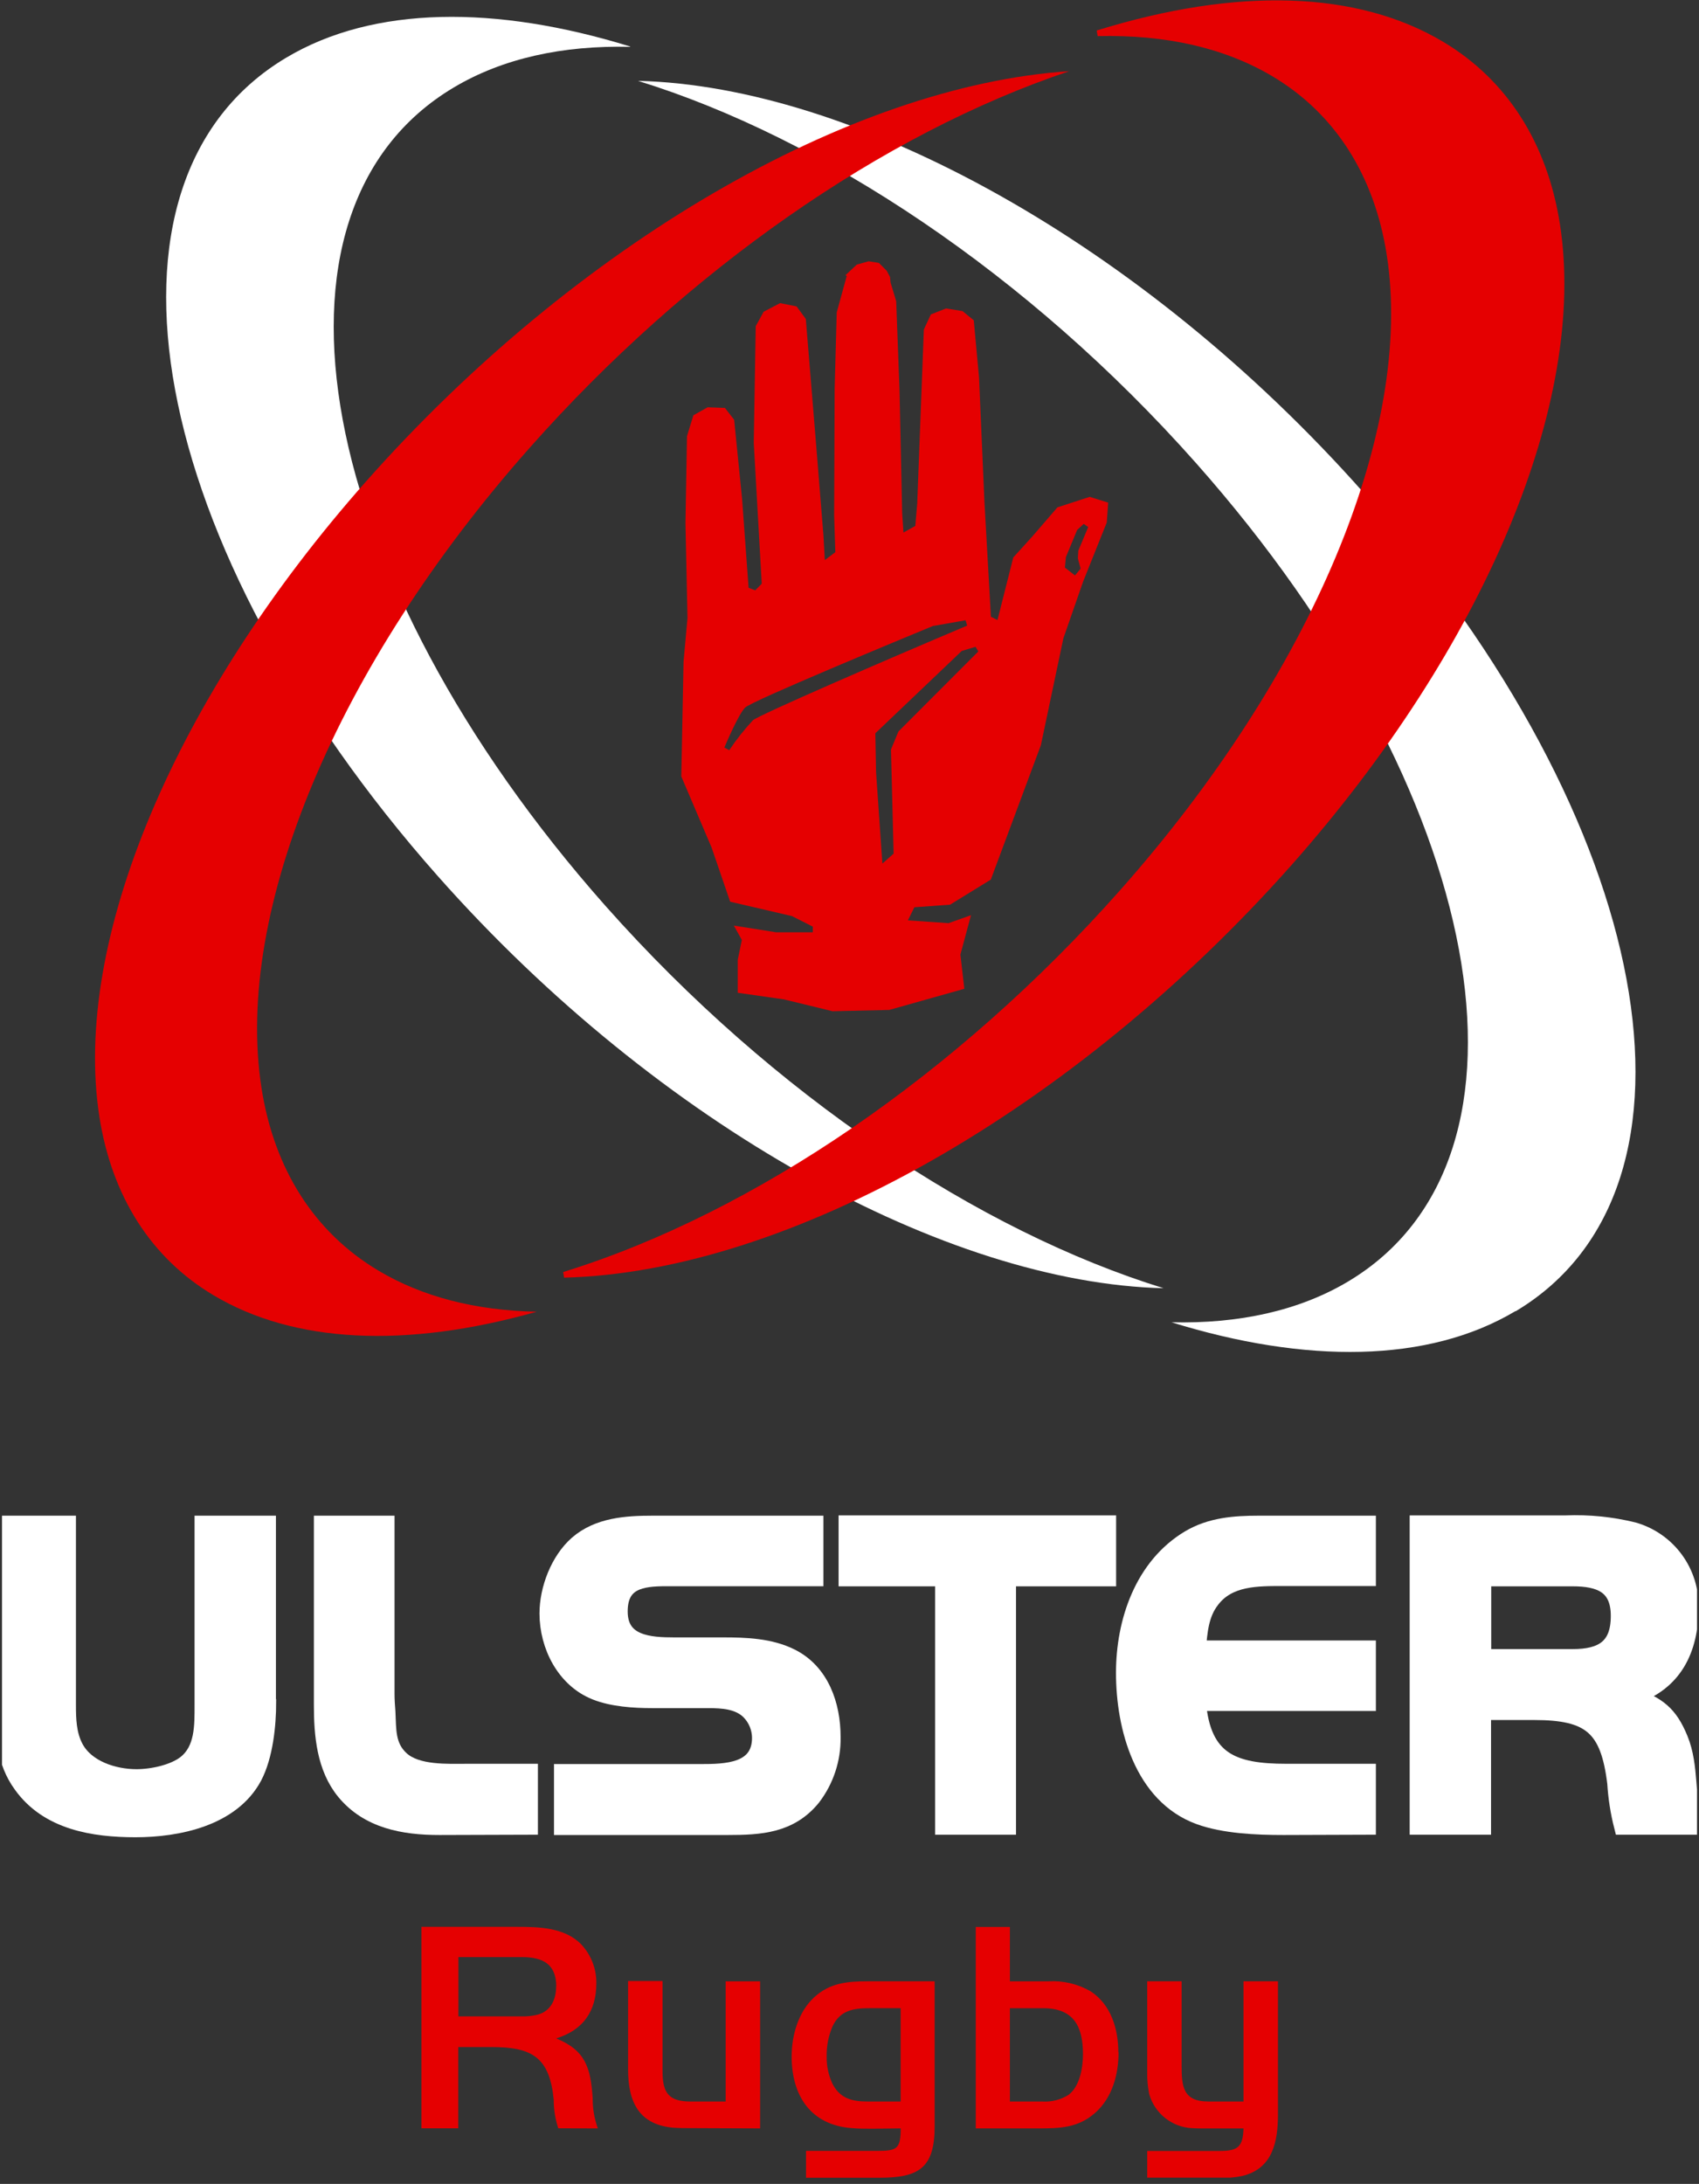
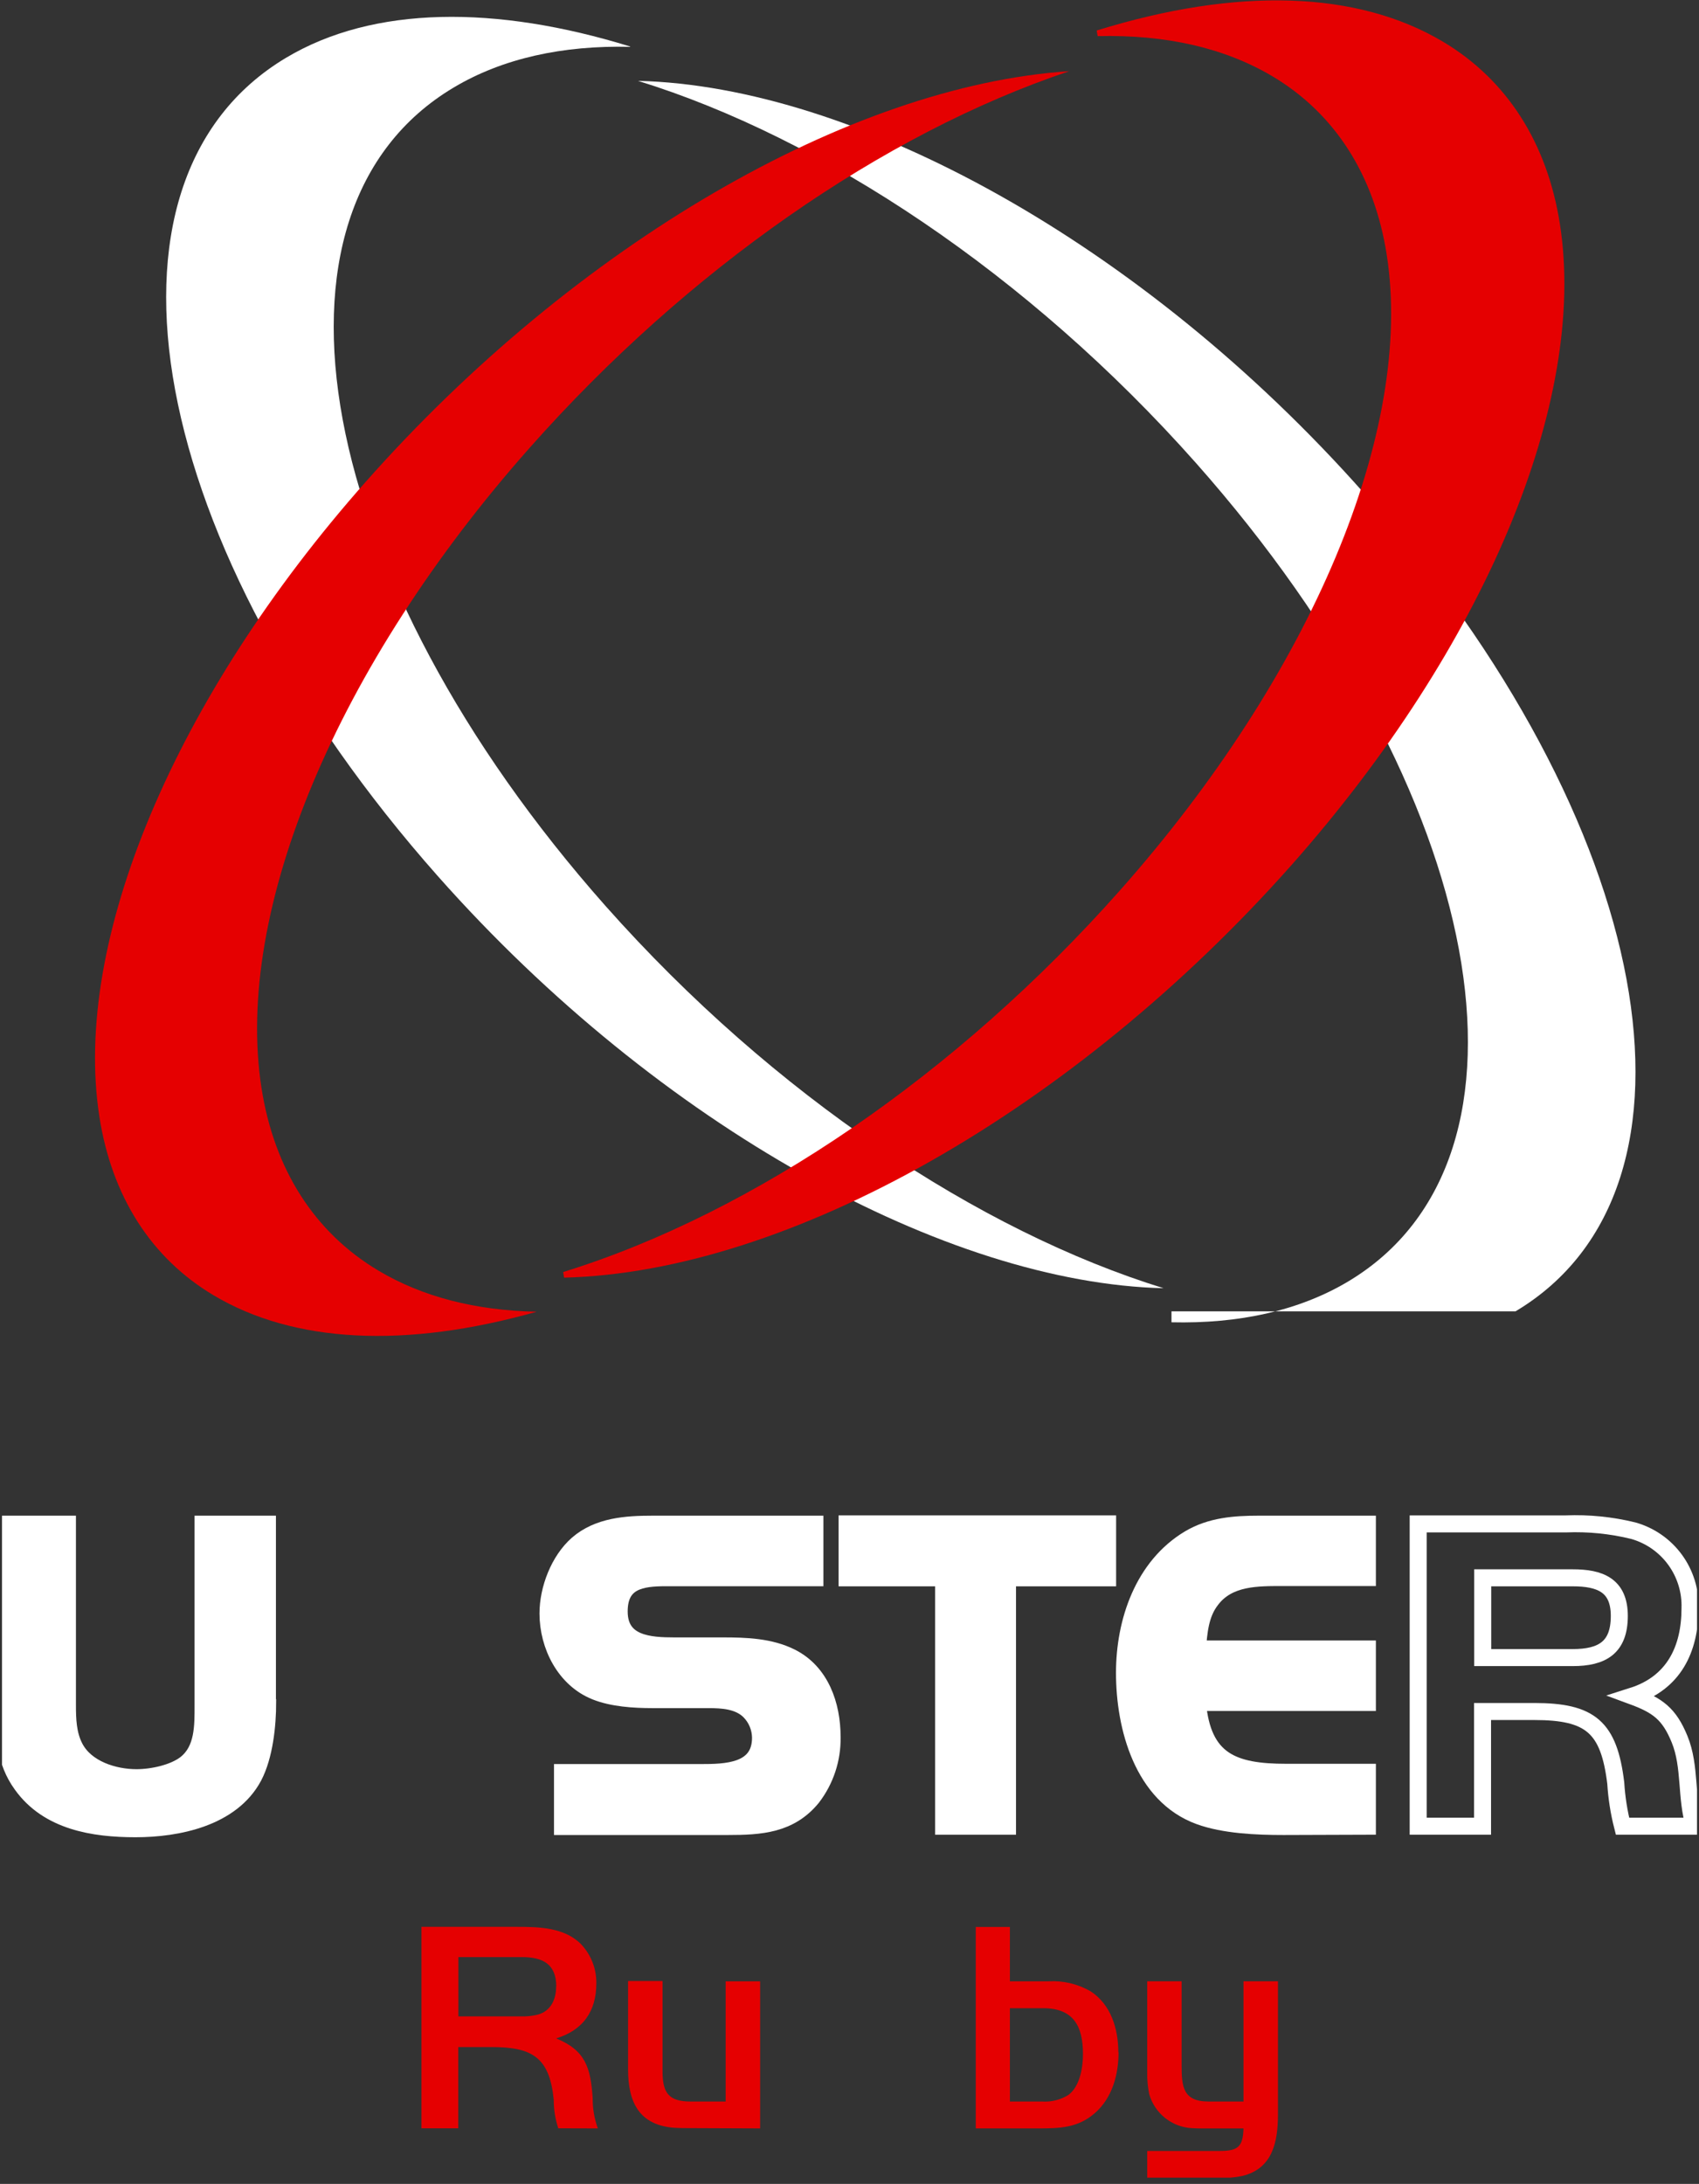
<svg xmlns="http://www.w3.org/2000/svg" width="256" height="329" viewBox="0 0 256 329" fill="none">
  <rect x="0" y="0" width="256" height="329" fill="#333333" stroke="none" />
  <g clip-path="url(#clip0_7722_232603)">
-     <path d="M228.358 197.547C259.577 178.914 249.329 123.752 205.491 74.256C172.027 36.49 128.672 12.962 96.132 12.182C123.844 20.745 154.877 41.191 180.226 69.775C224.09 119.271 234.329 174.476 203.094 193.075C195.691 197.479 186.629 199.436 176.516 199.198C196.733 205.449 215.188 205.373 228.358 197.505V197.547Z" fill="white" />
+     <path d="M228.358 197.547C259.577 178.914 249.329 123.752 205.491 74.256C172.027 36.49 128.672 12.962 96.132 12.182C123.844 20.745 154.877 41.191 180.226 69.775C224.09 119.271 234.329 174.476 203.094 193.075C195.691 197.479 186.629 199.436 176.516 199.198V197.547Z" fill="white" />
    <path d="M94.951 7.007C74.726 0.756 56.28 0.832 43.109 8.701C11.891 27.334 22.13 82.496 65.977 131.992C99.432 169.757 142.787 193.286 175.327 194.065C147.624 185.502 116.591 165.057 91.233 136.472C47.378 86.976 37.13 31.78 68.366 13.181C75.768 8.768 84.839 6.812 94.951 7.058V7.007Z" fill="white" />
    <path d="M55.171 72.51C26.264 105.134 10.867 141.816 14.974 168.216C16.838 180.234 22.792 189.542 32.184 195.132C44.304 202.348 61.091 203.195 80.867 197.605C71.636 197.427 63.623 195.352 57.017 191.414C47.396 185.68 41.306 176.168 39.401 163.896C35.25 137.225 50.733 100.273 79.8 67.47C103.515 40.69 132.989 20.151 161.108 10.724C127.967 12.901 86.788 36.828 55.171 72.51Z" fill="#E50001" />
    <path d="M235.049 33.804C233.143 21.532 227.054 12.021 217.432 6.287C204.533 -1.395 186.484 -1.988 165.251 4.593L165.387 5.44C175.72 5.194 184.57 7.235 191.744 11.504C201.137 17.094 207.091 26.402 208.954 38.42C213.062 64.845 197.664 101.527 168.758 134.126C144.281 161.745 113.706 182.707 84.858 191.626L84.994 192.473C118.872 191.626 161.88 167.242 194.649 130.264C223.717 97.419 239.199 60.475 235.049 33.804Z" fill="#E50001" />
    <path fill-rule="evenodd" clip-rule="evenodd" d="M90.081 320.636C89.549 319.165 89.285 317.61 89.302 316.045C88.989 311.539 88.26 308.897 83.797 307.076C87.845 305.848 89.853 302.985 89.853 298.793C89.888 296.589 89.054 294.459 87.532 292.864C84.991 290.323 81.112 290.272 77.792 290.272H63.504V320.619H69.051V308.38H74.057C80.206 308.38 82.798 309.93 83.433 316.299C83.43 317.767 83.661 319.225 84.119 320.619L90.081 320.636ZM83.797 299.25C83.797 301.164 83.026 302.934 81.07 303.485C80.193 303.709 79.288 303.8 78.385 303.756H69.068V294.829H78.673C81.764 294.829 83.814 295.879 83.814 299.242L83.797 299.25Z" fill="#E50001" />
    <path d="M114.532 320.635V298.479H109.34V316.587H104.063C100.676 316.587 99.829 315.223 99.829 311.988V298.437H94.637V311.768C94.637 316.731 96.331 320.186 101.692 320.55C102.42 320.593 103.106 320.593 103.835 320.593L114.532 320.635Z" fill="#E50001" />
-     <path fill-rule="evenodd" clip-rule="evenodd" d="M140.83 320.321V298.478H130.726C127.677 298.478 125.042 298.707 122.671 300.892C120.3 303.077 119.283 306.575 119.283 309.81C119.283 315.68 122.146 320.135 128.337 320.592C129.379 320.685 130.429 320.685 131.479 320.685C132.885 320.685 134.3 320.634 135.714 320.634C135.714 323.776 135.121 324.022 132.123 324.022H121.451V328.07H132.504C138.433 328.07 140.83 326.614 140.83 320.338V320.321ZM135.689 316.586H130.726C128.363 316.586 126.542 316.128 125.407 313.859C124.831 312.603 124.541 311.234 124.56 309.853C124.519 308.258 124.828 306.674 125.466 305.211C126.609 302.848 128.608 302.526 130.98 302.526H135.706V316.586H135.689Z" fill="#E50001" />
    <path fill-rule="evenodd" clip-rule="evenodd" d="M168.505 309.168C168.505 305.67 167.413 301.978 164.321 299.979C162.403 298.873 160.204 298.352 157.994 298.48H152.167V290.29H147.026V320.636H156.343C159.621 320.636 162.39 320.594 164.99 318.315C167.59 316.037 168.539 312.539 168.539 309.168H168.505ZM163.178 309.448C163.178 311.446 162.72 314.309 160.993 315.588C159.811 316.326 158.428 316.676 157.037 316.587H152.167V302.528H157.173C161.772 302.528 163.178 305.255 163.178 309.448V309.448Z" fill="#E50001" />
    <path d="M192.559 318.449V298.478H187.367V316.586H182.091C178.229 316.586 178.042 314.308 178.042 311.123V298.478H172.859V312.131C172.831 313.269 172.936 314.406 173.172 315.519C173.584 316.926 174.423 318.171 175.573 319.082C176.723 319.992 178.128 320.523 179.592 320.6C180.27 320.643 180.913 320.643 181.591 320.643H187.367C187.282 323.421 186.52 324.031 183.818 324.031H172.859V328.079H183.869C184.969 328.124 186.07 328.033 187.147 327.808C191.788 326.715 192.559 322.616 192.559 318.492V318.449Z" fill="#E50001" />
    <path d="M40.295 256.403V229.614H30.598V256.886C30.598 259.952 30.674 263.568 28.006 265.686C26.168 267.125 22.924 267.803 20.57 267.803C17.182 267.803 12.947 266.507 11.253 263.229C10.228 261.248 10.161 258.995 10.161 256.886V229.614H0.564V257.131C0.564 261.366 0.7 265.321 3.292 268.87C7.255 274.401 14.082 275.493 20.425 275.493C26.769 275.493 34.9 273.859 38.212 267.642C39.855 264.5 40.329 259.926 40.329 256.445L40.295 256.403Z" fill="white" stroke="white" stroke-width="2.564" stroke-miterlimit="3.86" />
-     <path d="M79.77 275.112V266.99H70.454C67.447 266.99 62.831 267.261 60.418 265.076C58.232 263.094 58.436 260.57 58.3 257.902C58.232 257.055 58.165 256.064 58.165 255.175V229.614H48.577V256.852C48.577 261.358 48.992 266.278 51.965 269.895C55.514 274.197 60.841 275.155 66.168 275.155L79.77 275.112Z" fill="white" stroke="white" stroke-width="2.564" stroke-miterlimit="3.86" />
    <path d="M125.377 261.663C125.377 256.886 123.683 251.897 119.169 249.644C116.027 248.077 112.394 247.95 108.93 247.95H101.62C97.868 247.95 93.295 247.671 93.295 242.759C93.295 238.185 96.572 237.677 100.324 237.677H122.786V229.614H98.343C94.387 229.614 90.153 229.885 87.01 232.62C84.215 235.077 82.572 239.396 82.572 243.063C82.572 247.908 85.113 252.964 89.746 254.811C92.287 255.835 95.548 256.039 98.275 256.039H106.677C108.862 256.039 111.318 256.174 112.953 257.809C113.989 258.87 114.577 260.289 114.596 261.773C114.596 266.956 109.336 267.032 105.516 267.032H84.757V275.155H109.675C114.596 275.155 119.034 274.883 122.379 270.784C124.376 268.183 125.433 264.983 125.377 261.705V261.663Z" fill="white" stroke="white" stroke-width="2.564" stroke-miterlimit="3.86" />
    <path d="M166.892 237.692V229.57H127.636V237.692H142.178V275.111H151.808V237.692H166.892Z" fill="white" stroke="white" stroke-width="2.564" stroke-miterlimit="3.86" />
    <path d="M206.032 275.112V266.99H193.811C185.824 266.99 181.183 265.296 180.429 256.471H206.032V248.416H180.429C180.632 245.875 180.836 243.157 182.479 241.039C185.07 237.558 189.508 237.651 193.396 237.651H206.032V229.614H189.644C186.027 229.614 182.411 229.885 179.201 231.799C172.239 235.966 169.436 244.291 169.436 252.007C169.436 260.197 172.171 270.445 180.7 273.579C184.461 274.951 189.373 275.155 193.404 275.155L206.032 275.112Z" fill="white" stroke="white" stroke-width="2.564" stroke-miterlimit="3.86" />
-     <path fill-rule="evenodd" clip-rule="evenodd" d="M255.324 275.11C253.96 270.875 254.782 266.166 253.071 261.999C251.504 258.18 249.793 256.918 245.973 255.512C252.182 253.538 254.646 248.482 254.646 242.265C254.729 239.647 253.933 237.075 252.386 234.961C250.839 232.846 248.63 231.309 246.109 230.594C242.786 229.778 239.365 229.433 235.945 229.57H213.688V275.11H223.385V257.832H231.169C239.638 257.832 242.433 260.153 243.458 268.623C243.592 270.812 243.933 272.984 244.474 275.11H255.324ZM243.992 243.434C243.992 248.211 241.4 249.71 236.962 249.71H223.411V237.692H236.962C241.053 237.692 243.992 238.784 243.992 243.434V243.434Z" fill="white" />
    <path d="M255.324 275.11C253.96 270.875 254.782 266.166 253.071 261.999C251.504 258.18 249.793 256.918 245.973 255.512C252.182 253.538 254.646 248.482 254.646 242.265C254.729 239.647 253.933 237.075 252.386 234.961C250.839 232.846 248.63 231.309 246.109 230.594C242.786 229.778 239.365 229.433 235.945 229.57H213.688V275.11H223.385V257.832H231.169C239.638 257.832 242.433 260.153 243.458 268.623C243.592 270.812 243.933 272.984 244.474 275.11H255.324ZM243.992 243.434C243.992 248.211 241.4 249.71 236.962 249.71H223.411V237.692H236.962C241.053 237.692 243.992 238.784 243.992 243.434V243.434Z" stroke="white" stroke-width="2.564" stroke-miterlimit="3.86" />
-     <path d="M164.197 74.849L159.327 76.433L155.558 80.803L152.678 83.979L150.298 93.406L149.307 92.914L148.325 75.467L147.52 56.893L146.724 48.254L145.03 46.865L142.549 46.467L140.262 47.365L139.203 49.635L138.204 75.84L137.916 79.228L136.129 80.227L135.934 77.246L135.536 58.782L135.036 45.383L134.189 42.571L134.105 41.724L133.605 40.784L132.428 39.607L130.886 39.361L129.099 39.861L127.405 41.445L127.609 41.648L127.549 41.699L126.076 47.06L125.762 58.57L125.686 77.627L125.864 83.183L124.28 84.377L124.077 80.701L122.891 66.015L121.417 48.051L120.028 46.162L117.547 45.663L115.065 46.959L113.871 49.135L113.574 66.71L114.777 87.934L113.795 88.934L112.795 88.552L111.821 75.23L110.619 63.237L109.23 61.45L106.629 61.357L104.478 62.559L103.513 65.702L103.284 78.829L103.589 93.109L102.996 99.665L102.657 116.968L107.222 127.682L110.017 135.838L119.334 138.006L122.476 139.598V140.445H116.928L110.576 139.437L111.779 141.606L111.161 144.587V149.559L118.106 150.55L125.44 152.337L133.995 152.142L145.301 148.957L144.709 143.799L146.309 137.871L142.921 139.073L136.798 138.65L137.772 136.676L143.15 136.287L149.291 132.509L156.837 112.259L160.225 96.167L163.198 87.621L166.763 78.711L166.975 75.721L164.197 74.849ZM113.456 108.498C112.143 109.903 110.948 111.413 109.882 113.012L109.145 112.614C109.357 112.106 111.279 107.583 112.27 106.593C113.261 105.602 136.044 96.175 140.609 94.286H140.694L145.488 93.439L145.733 94.244C133.275 99.504 114.379 107.702 113.456 108.498ZM135.375 110.192L134.249 112.911L134.647 128.596L132.953 130.096L132.004 116.333L131.894 110.463L144.912 98.064L146.995 97.437L147.41 98.14L135.375 110.192ZM162.478 82.954L162.41 84.123L162.825 85.656L161.978 86.689L160.453 85.503L160.606 83.928L162.3 79.837L163.291 78.923L163.968 79.397L162.478 82.954Z" fill="#E50001" />
  </g>
  <defs>
    <clipPath id="clip0_7722_232603">
      <rect width="255.399" height="328" fill="white" transform="translate(0.301 0.054)" />
    </clipPath>
  </defs>
</svg>